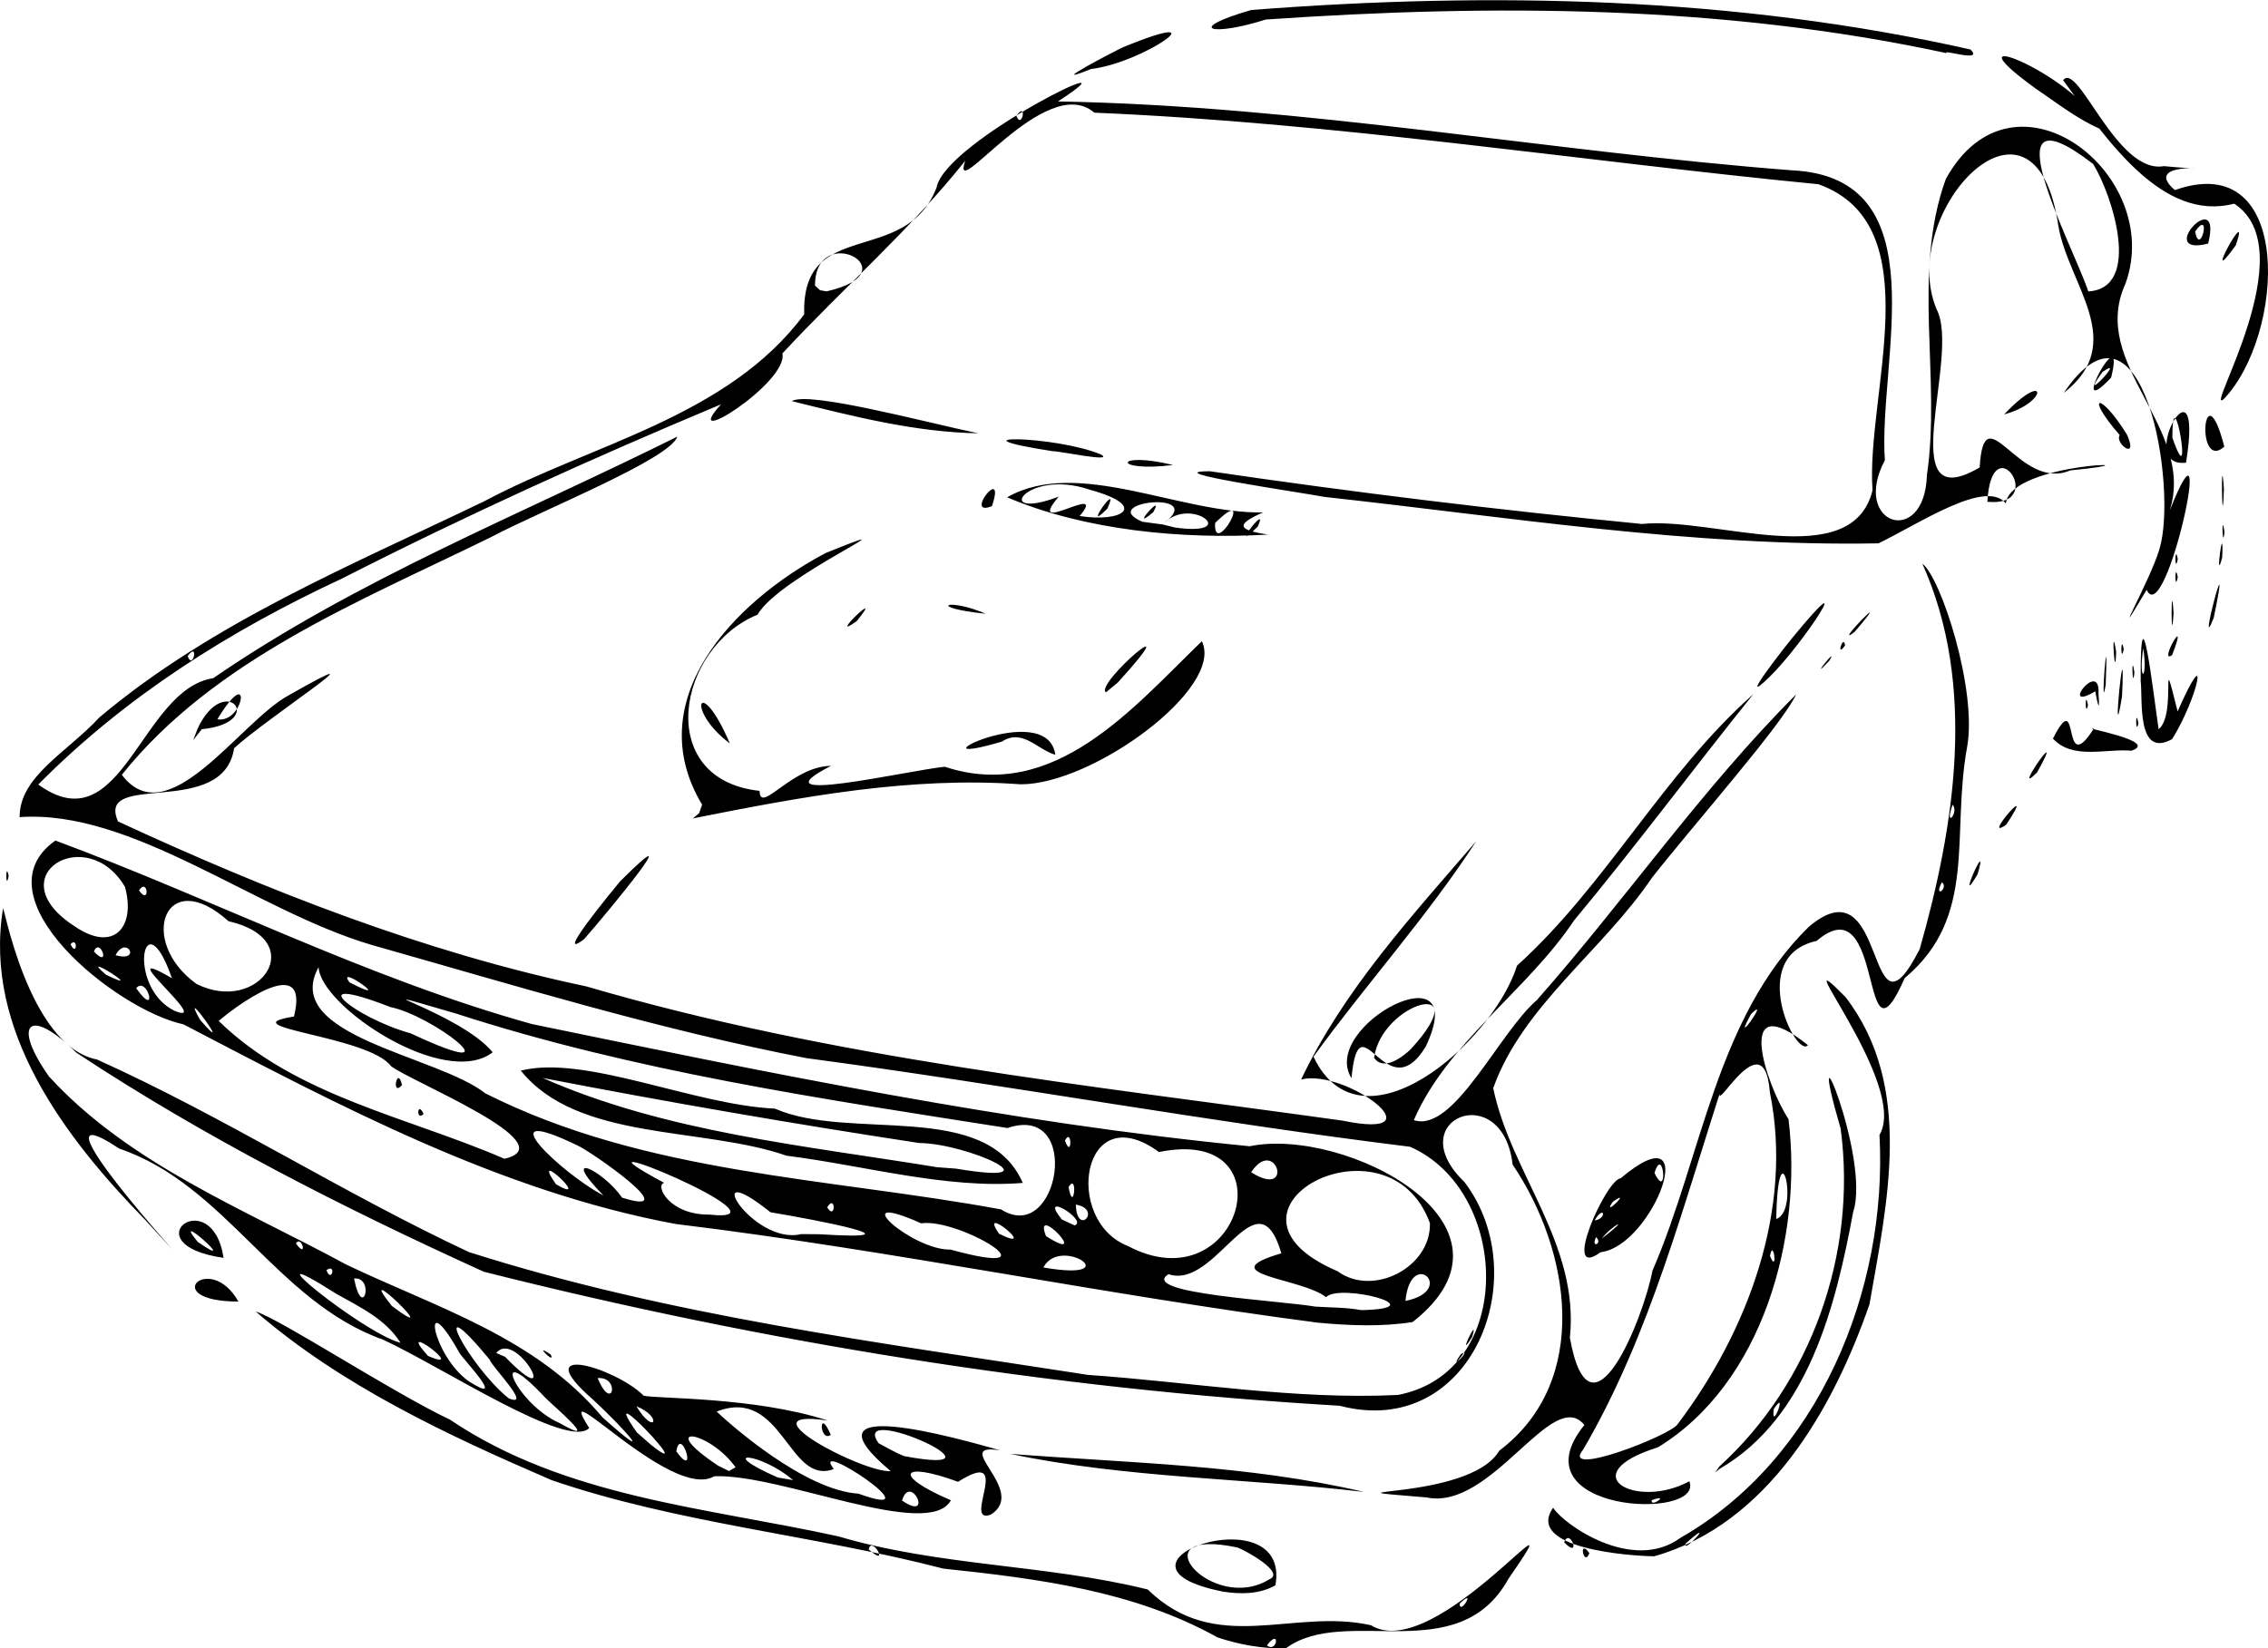
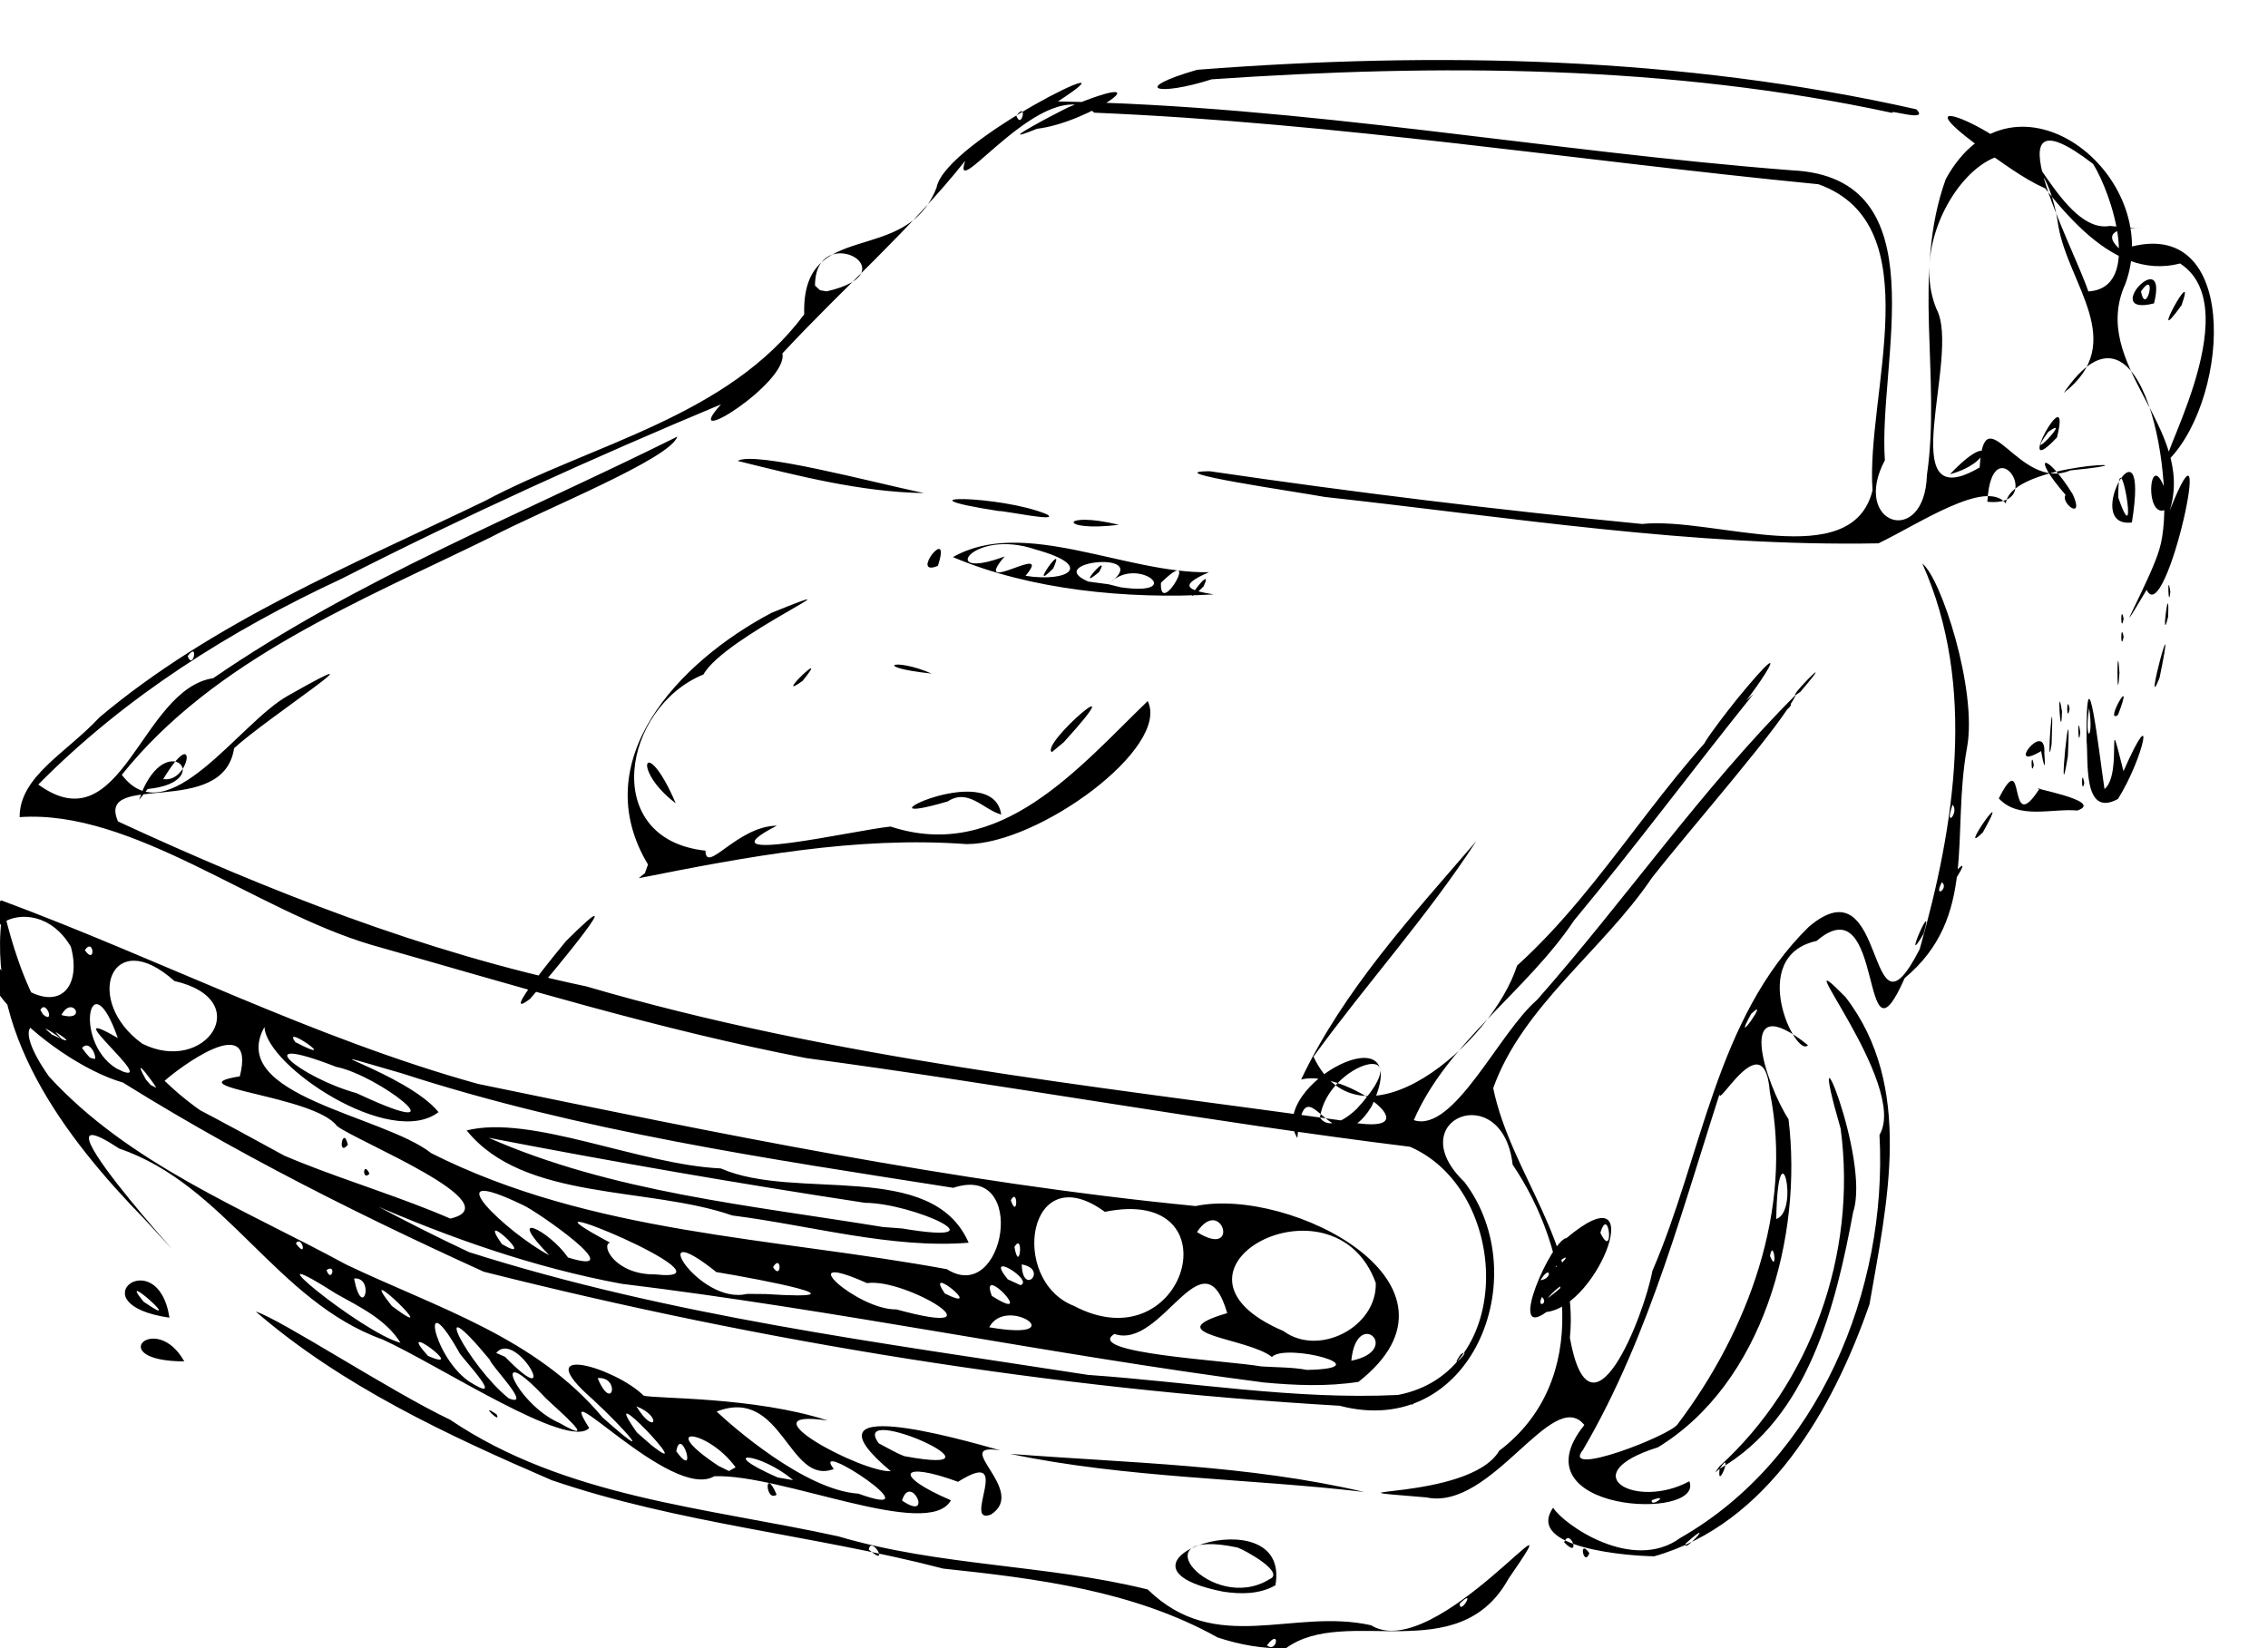
<svg xmlns="http://www.w3.org/2000/svg" xmlns:ns1="http://www.inkscape.org/namespaces/inkscape" xmlns:ns2="http://sodipodi.sourceforge.net/DTD/sodipodi-0.dtd" id="svg2" ns1:version="0.48.3.1 r9886" viewBox="0 0 532.72 387.26" version="1.1" ns2:docname="_svgclean2.svg">
  <ns2:namedview id="base" bordercolor="#666666" ns1:pageshadow="2" ns1:window-y="0" pagecolor="#ffffff" ns1:zoom="0.79061948" ns1:window-width="674" ns1:window-maximized="0" ns1:window-x="0" showgrid="false" borderopacity="1.0" ns1:current-layer="layer1" ns1:cx="361.64107" ns1:cy="230.22455" ns1:window-height="645" ns1:pageopacity="0.0" ns1:document-units="px" />
  <g id="layer1" ns1:label="Capa 1" ns1:groupmode="layer" transform="translate(-65.853 -42.499)">
-     <path id="path3009" d="m367.88 429.75c14.093-10.34 40.465 5.029 52.3-16.342 17.722-25.663-17.09 20.367-32.293 10.926-18.42-4.12-36.365 7.284-52.448-8.403-23.894-5.917-48.896-5.435-72.641-12.473-31.021-6.799-64.182-9.162-91.228-27.412-14.014-6.672-39.573-23.478-45.653-25.422 20.207 17.491 45.149 29.101 69.513 39.625 29.848 10.209 61.609 12.881 91.991 20.779 22.134 2.339 44.761 5.197 64.433 16.173 5.152 1.714 10.583 2.691 16.025 2.549zm-4.443-0.683c3.204-4.291 2.45 1.949 0 0zm45.278-9.823c4.096-3.99-0.04 3.004 0 0zm-138.8-12.7c0.585-3.536 5.224 4.607 0 0zm95.517 8.403c3.822-21.721-44.624-4.929-12.3 1.492 4.101 0.636 8.578 0.645 12.3-1.492zm-1.406-1.421c-13.459 8.384-31.411-12.506-7.51-7.456 1.773 0.621 11.386 5.897 7.51 7.456zm90.385-5.395c26.729-7.56 42.024-34.64 50.559-59.201 4.094-23.698 10.519-51.191-5.633-72.182-15.456-15.684 15.025 20.529 7.982 32.396 1.963 36.37-14.275 76.127-46.796 94.679-11.277 8.262-27.519-3.269-29.859-7.104-6.662 9.563 17.907 11.35 23.747 11.412zm7.405-3.017c7.73-6.884-0.955 2.895 0 0zm-28.563-0.263c1.368-3.67 4.157 4.279 0 0zm5.924 2.539c-2.671-3.687-1.302 3.495 0 0zm-140.63-9.027c9.003-5.604-9.865-17.068 2.274-15.113-10.18-2.891-47.736-13.526-25.734 4.892-6.847 0.347-35.382-14.91-14.802-11.901-17.294-5.638-40.563-5.085-43.248-5.85-6.726-6.668-27.62-12.752-11.885 0.941 7.592 7.048 15.194 15.71 2.25 4.193-15.768-18.895-38.949-25.755-60.22-35.926-24.079-13.071-51.029-23.652-69.813-44.178-8.901-12.599-4.565-16.493 6.411-5.614 30.232 19.992 62.802 36.503 95.699 51.47 65.805 16.598 133.25 27.519 201.04 31.491 30.926 8.117 46.182-30.387 29.31-52.563-15.282-14.688 8.96-24.552 11.322-4.088 13.539 20.028 18.596 50.784-3.134 67.206-7.048 12.061-46.372 8.582-17.128 10.977 15.348 3.253 29.626-26.251 37.108-17.014-16.638 20.59 28.303 22.614 24.66 13.224-12.431 6.767-27.679-1.62-7.382-7.978 24.692-15.069 34.052-49.539 30.673-77.09-5.377-8.288-12.991-31.47 4.565-17.397-2.722 3.289-14.542-20.869 2.033-24.482 16.253-13.939 9.988 32.955 20.696 8.727 17.228-14.42 10.863-33.5 14.647-54.211 2.463-13.463-6.167-39.945-10.509-43.159 12.881 28.631 7.56 61.858-0.619 90.57-12.872 25.193-7.187-21.361-26.091-5.202-21.797 21.421-24.976 53.768-36.684 80.768-2.034 10.867-14.549 42.587-19.393 15.74 2.282-22.107-13.847-38.518-18.006-58.643 6.831-19.243 25.802-32.406 37.298-49.449 10.2-12.955 30.602-36.009 33.854-43.055-22.178 22.175-40.125 48.274-60.882 71.794-8.942 7.672-19.546 31.348-28.92 28.222 7.869-18.227 26.502-30.234 37.659-46.94 14.446-17.381 27.926-35.532 42.09-53.139-21.218 18.806-34.491 44.774-55.501 63.782-5.756 18.168-36.657 44.948-47.813 21.385 12.382-17.074 26.677-32.828 38.224-50.625-15.06 17.512-31.136 34.931-41.123 55.986 10.448-2.648 33.312 14.531 9.625 9.651-59.511-8.31-119.63-14.552-177.49-31.513-38.211-8.059-74.791-22.461-110.03-38.759-5.327-12.062 24.754-0.498 27.263-17.211 7.63-7.046 37.804-26.619 12.733-12.38-11.452 6.274-28.317 32.945-39.107 18.626 21.783-27.196 55.908-40.712 86.517-55.742 12.315-6.498 42.297-18.456 43.958-23.707-36.603 18.226-75.085 33.443-109.01 56.75-17.067 2.616-21.341 39.335-41.088 24.984 20.442-20.673 44.986-36.131 71.249-48.346 29.141-14.851 58.949-28.364 89.123-40.974-10.246 11.293 15.892-5.084 14.408-11.96 14.145-15.243 29.95-28.953 42.941-45.255-3.637 10.899 18.913-21.167 30.325-11.307 56.985 2.398 113.48 11.288 170.09 16.813 26.671 9.536 11.068 49.587 12.701 71.921-4.858 19.653-37.293 6.123-54.136 7.894-33.95-3.295-67.767-7.431-101.49-12.383-12.95 0.013 20.614 4.851 26.952 6.034 43.214 4.728 86.455 11.709 130.07 10.901 9.636-4.652 25.246-15.222 29.916-9.377 1.046-9.882 39.817-10.155 15.152-7.765-12.126 5.162-20.252-18.561-21.3-0.692-20.887 12.263-4.287-26.248-10.132-37.186-9.437-22.709 23.179-57.366 28.622-19.504 2.38 13.78 16.465 27.384 1.265 39.172 18.712-27.528 26.855 22.454 22.466 36.709-2.069 7.246-12.683 25.851-3.001 9.553 4.49 9.774 16.799-47.403 5.425-18.625 6.143-19.657-19.074-34.227-10.415-53.266 9.405-25.677-26.294-53.51-42.182-24.617-8.025 22.136-1.069 46.541-4.439 69.578-0.525 17.173-17.927 11.679-9.873-3.513-1.676-23.217 12.994-66.49-21.86-68.108-57.494-4.443-114.55-15.17-172.38-16.179 21.586-14.012-26.491 9.22-28.497 20.207-7.276 18.923-31.796 6.773-31.094 29.813-17.955 24.142-49.673 30.339-75.058 43.864-31.062 14.971-63.889 28.45-90.461 50.798-7.789 8.396-18.816 13.877-18.769 23.458 26.477-1.87 55.288 21.926 82.595 30.002 33.835 9.586 67.689 19.962 102.18 26.618 47.36 6.324 94.382 14.979 141.81 20.828 23.496 10.236 25.081 52.981-2.866 58.312-24.198 1.171-48.528-3.029-72.744-4.712-48.81-7.59-98.24-13.83-145.42-28.85-29.67-13.87-57.46-31.77-87.385-45.25-16.32-3.21-22.073-37.5-22.079-35.42-4.636 28.571 14.553 53.762 33.237 72.928 25.221 27.353-32.419-34.071-5.915-16.574 25.021 8.515 36.887 35.942 61.883 44.859 13.733 6.306 43.608 26.032 48.486 20.773-9.287-14.476 19.285 17.32 29.375 11.345 15.696-0.642 50.369 15.163 55.592 5.641-13.876-5.917-11.792-9.306 1.668-4.336 13.365-8.441 0.817 10.255 7.653 7.722zm155.28-3.399c4.596-1.761-0.382 1.939 0 0zm-176.1 0.072c2.013-6.667 7.584 5.207 0 0zm-10.24-1.615c-12.673-0.814-29.954-16.119-33.304-19.293 15.481-6.028 16.855 17.556 27.513 13.503-6.067-7.849 24.831 12.681 5.791 5.79zm-18.966-3.806c-15.024-6.614-4.119-6 3.617 0.626l-3.617-0.626zm-13.955-2.746c-14.91-9.924-2.338-8.539 4.07 0.361l-1.565 0.871-2.506-1.232zm203.12-3.76c15.978-27.304 23.702-58.252 33.52-88.023-6.111 16.316 8.854-15.399 10.368 4.054 5.574 27.552-5.243 56.189-21.628 77.903-1.431 2.609-27.746 12.813-22.259 6.065zm-165.45-1.531c-7.207-10.109 33.445 8.127 6.043 3.034-2.113-0.809-4.04-1.997-6.043-3.034zm-47.534 1.904c1.076-6.379 5.217 7.136 0 0zm-9.254-4.443c-10.29-14.633 15.235 12.409 3.303 2.893l-3.303-2.893zm-0.127-6.154c6.254 2.476 4.321 7.103 0 0zm-18.018 3.947c-10.392-4.508-16.96-20.476-3.364-5.95 1.605 1.666 13.751 11.927 3.364 5.95zm-11.971-5.812c-9.542-7.683-19.669-27.49-4.432-9.063 0.216 1.345 10.251 11.449 4.432 9.063zm20.898-4.753c5.397-0.438 3.512 8.407 0 0zm-30.331 0.71c-8.646-6.191-11.412-23.269-2.063-6.517 1.102 1.699 11.353 12.477 2.063 6.517zm6.51-6.615c4.779-5.762 15.882 15.086 2.081 0.911l-1.208-0.529-0.873-0.382zm226.61 0.256c2.99-1.7-3.404 4.71 0 0zm-242.64 0.437c-8.249-9.168 9.936 4.321 0 0zm-6.444-3.077c-9.015-2.331-37.85-25.989-15.068-11.498 5.499 3.082 11.59 5.951 15.068 11.498zm-2.053-8.661c-9.639-12.146 13.488 10.105 0 0zm-8.87-6.453c4.965-0.421 2.004 10.23 0 0zm-6.475-1.959c2.429-1.699 1.168 3.27 0 0zm339.06-3.335c0.825-4.517 1.882 4.63 0 0zm-346.25-2.952c1.445-2.098 2.833 3.965 0 0zm347.72-5.722c0.408-22.997 5.693-1.969 0 0zm-5.914-48.165c4.93-4.844-5.003 9.106 0 0zm44.817-30.965c1.751 1.4-2.101 4.076 0 0zm2.516-18.196c1.661 1.795-2.093 5.972 0 0zm-414.56-34.92c2.671-3.687 1.302 3.495 0 0zm422.73-36.262c1.019-18.492 14.382 1.397 0 0zm23.71-49.417c-3.451-10.499-24.542-49.72 1.126-29.956 4.338 6.912 11.697 29.17-1.126 29.956zm-299.08-1.381c0.024-15.446 23.032-3.233 2.723 1.36l-1.539-0.267-1.184-1.092zm47.294-39.886c2.671-3.687 1.302 3.495 0 0zm81.669 323.31c-27.245-6.379-55.352-6.791-83.123-8.944 27.146 5.725 56.448 5.784 83.123 8.944zm83.515-5.421c20.844-12.12 27.27-38.282 31.373-60.363 4.227-12.685-11.941-50.552-2.939-19.552 3.928 29.496-7.073 59.88-28.46 79.316l-1.046 1.458 1.073-0.859zm12.716-14.05c3.49-5.261-0.69 5.768 0 0zm-221.49 6.068c-2.944-6.93-2.678 1.888 0 0zm-65.787-18.877c-4.549-3.158 1.408 2.656 0 0zm216.43-4.127c1.845-5.972-3.976 6.425 0 0zm-13.964-3.52c29.04-22.78-15.94-45.94-38.27-41.29-56.79-5.55-112.78-17.2-168.57-28.7-38.65-10.74-74.57-29.24-111.96-43.12-18.66 13.128 14.077 39.742 30.06 43.175 36.788 19.187 74.478 39.272 115.62 46.909 50.487 6.124 100.43 16.619 150.85 23.184 7.397 0.684 14.902 1.006 22.272-0.148zm-22.85-3.614c-8.434-1.445-41.599-3.088-34.51-7.627 11.246 3.873 20.817-24.347 26.518-4.896-16.907 4.965 4.851 5.773 10.489 10.301 3.277-3.383 26.242 2.689 8.248 3.045-3.541-0.669-7.164-0.574-10.746-0.823zm21.153-1.336c1.243-12.847 12.228-2.446 0 0zm-15.943-6.974c-33.289-14.214 11.825-38.374 21.691-11.306 0.31 10.365-13.359 17.436-21.691 11.306zm-69.107-0.885c4.083-7.735 20.191 3.481 0 0zm-21.792-4.2c-9.087 0.227-25.457-14.471-6.908-6.171 8.914-1.337 33.16 13.377 6.908 6.171zm41.681-0.829c-15.357-5.992-10.855-35.365 7.265-22.094 31.003-6.337 19.127 36.014-7.265 22.094zm-19.27-2.337c-3.222-8.277 11.043 6.992 0 0zm-57.5-0.478c-11.462 2.788-24.619-19.077-7.217-5.13 10.482 1.744 36.903 6.773 11.51 5.164-1.431-0.012-2.862-0.024-4.293-0.034zm46.472-0.081c-5.253-7.59 9.932 4.902 0 0zm18.045-6.846c6.333 1.127 0.191 7.633 0 0zm-3.287 3.499c-5.786-7.095 6.32 0.292 2.993 1.379l-2.993-1.379zm-82.833-1.156c-9.331 0.111-12.833-6.871-10.586-7.459-28.207-15.114 32.812 9.885 10.586 7.459zm68.557-1.216c-40.69-7.49-83.431-8.244-121.13-27.258-11.313-8.94-48.15-13.44-39.174-29.668 0.32 9.134 29.59 28.739 40.879 20.017-7.504-9.303-36.159-17.07-8.655-9.118 42.006 13.627 86.028 20.073 129.57 26.906 17.782-5.993 12.103 27.779-1.496 19.121zm5.098-6.224c-8.604-19.7-40.549-9.694-58.212-17.45-19.258-0.902-44.542-12.725-59.698-8.932 13.401 16.682 42.605 13.096 62.398 19.984 18.229 2.305 37.627 7.878 55.512 6.398zm-20.137-3.688c-31.165-5.106-63.636-8.189-92.628-20.969 29.31 5.678 58.841 10.779 88.422 15.284 11.33 0.077 33.259 10.148 8.712 6.026l-4.506-0.341zm-25.812 9.419c2.042-3.324 2.042 3.324 0 0zm-48.16-2.262c-4.537-6.52-15.052-11.44-4.406-0.526-9.626-5.015-28.083-22.378-6.08-11.74 2.828 1.19 25.781 17.072 10.486 12.266zm104.86-2.492c2.262-3.681 1.196 6.744 0 0zm-120.39-0.655c-6.498-9.248 9.032 5.263 0 0zm163.27-2.819c5.775-8.735 10.353 6.497 0 0zm-175.38-3.17c-22.642-9.819-49.005-14.687-67.113-32.373 2.801-2.54 21.661-17.032 17.673-1.048-15.817 2.528 17.539 4.521 22.792 11.65 4.473 3.557 41.343 18.352 26.648 21.771zm-18.992-10.556c-1.566-3.262-1.766 1.953 0 0zm-5.078-6.771c-1.098-4.852-2.605 3.004 0 0zm155.72 13.018c1.755-3.217 1.622 4.708 0 0zm-153.68-25.16c-13.268-3.657-26.413-14.588-4.777-6.179 9.944 1.987 29.232 17.142 7.704 7.514-0.976-0.445-1.951-0.89-2.927-1.336zm-49.466-3.172c-5.401-9.647 8.734 10.03 0 0zm-5.931-2.089c-11.454-5.486-7.443-27.141-0.682-7.691-15.435-8.99 10.053 11.457 0.682 7.691zm-9.083-5.348c2.65-3.115 5.362 7.561 0 0zm14.15-1.015c-13.985-10.095-7.356-28.104 7.537-14.729 19.352 4.423 7.274 22.169-7.537 14.729zm35.971-0.359c-3.539-4.706 11.426 5.94 0 0zm-57.197-1.782c-7.27-6.16 10.447 5.082 0 0zm2.236-4.592c2.582-4.884 6.217 1.753 0 0zm-5.078-0.846c1.368-3.67 4.158 4.279 0 0zm-5.501-1.743c1.766-1.953 1.566 3.262 0 0zm0.988-4.199c-18.311-11.742 2.77-24.592 11.804-9.273 2.588 9.461-2.635 15.583-11.804 9.273zm15.092-8.446c2.133-3.18 2.625 3.745 0 0zm23.355 96.611c-6.725-12.011-19.147-0.058 0 0zm319.95-11.601c12.494-1.466 24.492-33.98 4.72-17.37-3.456 0.276-14.155 24.33-4.72 17.37zm-1.059-3.535c1.711 1.528-1.354 2.795 0 0zm1.358 0.325c2.296-3.05 7.351-5.664 0 0zm-1.693-4.259c2.298-3.889 2.968-0.364 0 0zm4.248-4.356c4.982-3.555-2.774 4.137 0 0zm9.818-6.788c2.09-6.841 3.301 6.82 0 0zm-336.1 19.947c-2.751-17.957-22.118-3.225 0 0zm-6.076-3.756c-6.855-8.348 10.845 7.468 0 0zm271-38.458c1.874-19.537 8.047 7.984 17.439-7.417 11.199-23.757-25.137-4.936-17.439 7.417zm5.311-4.807c1.805-13.113 24.371-19.234 8.677-2.081-1.816 1.8-6.417 5.386-8.677 2.081zm-185.54-27.88c5.725-6.498 25.413-30.467 8.446-13.57-1.448 1.751-16.026 19.36-8.446 13.57zm327.3-15.244c2.985-10.112-5.525 9.39 0 0zm-462.48 0.434c-0.734-3.852-0.734 3.852 0 0zm469.19-12.06c7.83-11.753-6.199 4.337 0 0zm-308.48-1.481c25.315-5.04 51.172-9.911 76.966-8.012 16.898 0.098 47.968-22.636 42.589-33.609-16.05 15.463-34.602 37.995-60.388 29.486-8.294 0.799-45.473 9.454-26.729-0.21-9.281 0.101-16.674 11.556-16.764 5.874-24.958-2.685-19.412-33.677-0.465-41.4 4.978-8.979 40.216-24.274 16.016-14.491-22.004 11.611-43.682 34.771-29.049 59.145l-0.722 2.01-1.454 1.208zm315.73-10.79c7.465-13.354-6.564 6.615 0 0zm-230.59-4.16c-1.89-13.708-36.44 3.939-12.555-3.092 4.858-3.165 8.352 1.914 12.555 3.092zm252.76-0.952c6.88-2.305-12.607-5.538-8.818-5.231-7.868 12.387-3.029-10.656-9.618 2.39 4.658 5.039 12.49 2.294 18.436 2.841zm-329.21-1.704c-7.178-16.772-10.59-7.958 0 0zm338.76-1.012c6.086-9.694 9.091-24.193 1.3-6.524-4.313-17.239-0.049 0.686-4.462 4.194-1.207-8.069-4.342-35.736-4.218-11.366 0.521 4.236-1.059 18.339 7.381 13.696zm-6.777-21.346c1.197 7.726-1.24 8.264 0 0zm-456.01 19.009c15.596-1.565 5.373-13.714-0.976-0.163l-1.046 2.718 2.021-2.555zm3.654-2.331c8.272-13.676 6.375 1.047 0 0zm451.22 0.931c-0.708-4.037-0.689 3.153 0 0zm-3.851-6.278c0.974-20.282-2.652 16.141 0 0zm-7.997 2.047c-0.708-4.037-0.689 3.153 0 0zm2.47-2.771c0.47-8.268-9.496 4.707-0.748-0.505 0.076 0.591 1.246 6.822 0.748 0.505zm1.704-2.096c0.71-18.366-1.43 8.885 0 0zm-232.02-0.5c17.62-19.371-5.673 0.47-2.805 2.333l2.805-2.333zm153.02-1.249c8.368-8.227 21.427-28.742 5.258-9.064-0.724 0.854-13.668 17.252-5.258 9.064zm85.733-1.078c-0.755-5.354-0.449 4.74 0 0zm-71.663-2.751c2.497-4.125-5.437 5.827 0 0zm67.377-2.147c-1.289-8.113-0.214 8.444 0 0zm13.152 0.808c4.253-11.005-3.452 2.435 0 0zm-11.372-1.412c-0.734-3.852-0.734 3.852 0 0zm-65.455-0.846c-0.312-2.911-2.324 3.249 0 0zm2.234-3.174c10.413-12.197-5.755 4.392 0 0zm84.364-3.327c4.542-21.979-4.165 10.663 0 0zm-9.431-1.116c-0.623-9.793-0.623 9.793 0 0zm-309.32 1.904c7.164-8.812-7.483 5.316 0 0zm30.304-1.738c-8.947-3.905-14.172-1.469 0 0zm280-8.63c-0.734-3.852-0.734 3.852 0 0zm10.44-4.655c0.443-10.038-1.835 7.365 0 0zm-10.44 0.423c-0.734-3.852-0.734 3.852 0 0zm-213.74-5.737c-6.167-0.989-8.415-2.058-1.1-5.211-19.58 0.366-43.538-13-60.133-3.551 18.194 7.736 40.975 9.932 61.233 8.763zm-12.381-2.726c9.874-9.671-0.422 8.678 0 0zm-17.073-0.288c-10.975-4.695 15.354-7.522 5.122 0.288 6.478-6.427 18.183 3.276 2.523 1.063l-2.873-0.713-4.772-0.638zm2.546-2.246c2.985-5.297-6.109 5.116 0 0zm-17.281 0.892c6.966-8.312-13.248 5.282-4.923-4.545-15.925 5.995-7.782-6.811 7.299-1.63 14.004 3.836 7.598 7.763-2.377 6.175zm6.503-1.732c3.329-7.386-6.375 6.463 0 0zm262.39 5.489c-0.755-5.354-0.449 4.74 0 0zm-227.07-1.27c2.902-6.297-7.298 7.28 0 0zm226.94-8.886c-0.776-11.212-0.417 13.029 0 0zm-289.36 4.071c3.405-10.221-6.881 2.805 0 0zm280.46-10.198c4.441-27.41-12.3 1.442 0 0zm-3.2-5.872c-0.049-15.766 5.204 15.065 0 0zm-234.74 6.417c-13.889-3.4-14.458 1.803 0 0zm246.94-4.305c-4.916-18.996-6.906 6.082 0 0zm-263.87 1.833c-10.817-4.535-36.853-4.711-11.311-0.767 1.288-0.104 14.711 2.751 11.311 0.767zm240.98-4.706c-6.358-10.243-10.066-9.483-1.683 0.149-1.27 1.969 4.582 6.247 1.683-0.149zm-269.82-0.269c-12.857-2.713-39.754-9.951-43.78-7.564 14.363 3.557 28.901 7.3 43.78 7.564zm292.57-8.03c14.344-14.951 16.728-59.089-11.493-49.109-8.995-7.804 16.073-3.888-2.556-5.628-11.131 1.993-20.169-24.812-23.679-20.186 10.282 13.945 23.263 33.416 40.181 29 16.762 10.845-7.346 49.975-2.453 45.924zm-51.581 3.592c10.502-2.82 10.246-10.852 0 0zm25.133-8.653c3.721-15.09-10.877 11.585 0 0zm-2.046-1.302c6.173-4.378-6.321 8.687 0 0zm31.31-29.755c3.921-11.142-8.644 11.995 0 0zm-6.47-0.429c3.54-14.258-12.892 3.298 0 0zm-3.066-2.821c3.96-5.679 1.187 6.275 0 0zm-22.59-24.223c-2.934-11.229-38.113-26.255-14.983-9.457 4.873 3.306 9.592 7.019 14.983 9.457zm-236.74-13.97c12.46-1.446 31.186-14.866 7.473-5.09-1.268 0.548-19.232 9.874-7.473 5.09zm206.56-4.581c-55.29-12.448-112.65-13.636-168.92-9.283-15.758 4.553-9.417 6.326 3.416 2.24 53.334-3.66 107.44-3.443 159.92 7.907-1.259-1.032 8.842 2.339 5.582-0.864z" style="fill:#000000" ns1:connector-curvature="0" />
+     <path id="path3009" d="m367.88 429.75c14.093-10.34 40.465 5.029 52.3-16.342 17.722-25.663-17.09 20.367-32.293 10.926-18.42-4.12-36.365 7.284-52.448-8.403-23.894-5.917-48.896-5.435-72.641-12.473-31.021-6.799-64.182-9.162-91.228-27.412-14.014-6.672-39.573-23.478-45.653-25.422 20.207 17.491 45.149 29.101 69.513 39.625 29.848 10.209 61.609 12.881 91.991 20.779 22.134 2.339 44.761 5.197 64.433 16.173 5.152 1.714 10.583 2.691 16.025 2.549zm-4.443-0.683c3.204-4.291 2.45 1.949 0 0zm45.278-9.823c4.096-3.99-0.04 3.004 0 0zm-138.8-12.7c0.585-3.536 5.224 4.607 0 0zm95.517 8.403c3.822-21.721-44.624-4.929-12.3 1.492 4.101 0.636 8.578 0.645 12.3-1.492zm-1.406-1.421c-13.459 8.384-31.411-12.506-7.51-7.456 1.773 0.621 11.386 5.897 7.51 7.456zm90.385-5.395c26.729-7.56 42.024-34.64 50.559-59.201 4.094-23.698 10.519-51.191-5.633-72.182-15.456-15.684 15.025 20.529 7.982 32.396 1.963 36.37-14.275 76.127-46.796 94.679-11.277 8.262-27.519-3.269-29.859-7.104-6.662 9.563 17.907 11.35 23.747 11.412zm7.405-3.017c7.73-6.884-0.955 2.895 0 0zm-28.563-0.263c1.368-3.67 4.157 4.279 0 0zm5.924 2.539c-2.671-3.687-1.302 3.495 0 0zm-140.63-9.027c9.003-5.604-9.865-17.068 2.274-15.113-10.18-2.891-47.736-13.526-25.734 4.892-6.847 0.347-35.382-14.91-14.802-11.901-17.294-5.638-40.563-5.085-43.248-5.85-6.726-6.668-27.62-12.752-11.885 0.941 7.592 7.048 15.194 15.71 2.25 4.193-15.768-18.895-38.949-25.755-60.22-35.926-24.079-13.071-51.029-23.652-69.813-44.178-8.901-12.599-4.565-16.493 6.411-5.614 30.232 19.992 62.802 36.503 95.699 51.47 65.805 16.598 133.25 27.519 201.04 31.491 30.926 8.117 46.182-30.387 29.31-52.563-15.282-14.688 8.96-24.552 11.322-4.088 13.539 20.028 18.596 50.784-3.134 67.206-7.048 12.061-46.372 8.582-17.128 10.977 15.348 3.253 29.626-26.251 37.108-17.014-16.638 20.59 28.303 22.614 24.66 13.224-12.431 6.767-27.679-1.62-7.382-7.978 24.692-15.069 34.052-49.539 30.673-77.09-5.377-8.288-12.991-31.47 4.565-17.397-2.722 3.289-14.542-20.869 2.033-24.482 16.253-13.939 9.988 32.955 20.696 8.727 17.228-14.42 10.863-33.5 14.647-54.211 2.463-13.463-6.167-39.945-10.509-43.159 12.881 28.631 7.56 61.858-0.619 90.57-12.872 25.193-7.187-21.361-26.091-5.202-21.797 21.421-24.976 53.768-36.684 80.768-2.034 10.867-14.549 42.587-19.393 15.74 2.282-22.107-13.847-38.518-18.006-58.643 6.831-19.243 25.802-32.406 37.298-49.449 10.2-12.955 30.602-36.009 33.854-43.055-22.178 22.175-40.125 48.274-60.882 71.794-8.942 7.672-19.546 31.348-28.92 28.222 7.869-18.227 26.502-30.234 37.659-46.94 14.446-17.381 27.926-35.532 42.09-53.139-21.218 18.806-34.491 44.774-55.501 63.782-5.756 18.168-36.657 44.948-47.813 21.385 12.382-17.074 26.677-32.828 38.224-50.625-15.06 17.512-31.136 34.931-41.123 55.986 10.448-2.648 33.312 14.531 9.625 9.651-59.511-8.31-119.63-14.552-177.49-31.513-38.211-8.059-74.791-22.461-110.03-38.759-5.327-12.062 24.754-0.498 27.263-17.211 7.63-7.046 37.804-26.619 12.733-12.38-11.452 6.274-28.317 32.945-39.107 18.626 21.783-27.196 55.908-40.712 86.517-55.742 12.315-6.498 42.297-18.456 43.958-23.707-36.603 18.226-75.085 33.443-109.01 56.75-17.067 2.616-21.341 39.335-41.088 24.984 20.442-20.673 44.986-36.131 71.249-48.346 29.141-14.851 58.949-28.364 89.123-40.974-10.246 11.293 15.892-5.084 14.408-11.96 14.145-15.243 29.95-28.953 42.941-45.255-3.637 10.899 18.913-21.167 30.325-11.307 56.985 2.398 113.48 11.288 170.09 16.813 26.671 9.536 11.068 49.587 12.701 71.921-4.858 19.653-37.293 6.123-54.136 7.894-33.95-3.295-67.767-7.431-101.49-12.383-12.95 0.013 20.614 4.851 26.952 6.034 43.214 4.728 86.455 11.709 130.07 10.901 9.636-4.652 25.246-15.222 29.916-9.377 1.046-9.882 39.817-10.155 15.152-7.765-12.126 5.162-20.252-18.561-21.3-0.692-20.887 12.263-4.287-26.248-10.132-37.186-9.437-22.709 23.179-57.366 28.622-19.504 2.38 13.78 16.465 27.384 1.265 39.172 18.712-27.528 26.855 22.454 22.466 36.709-2.069 7.246-12.683 25.851-3.001 9.553 4.49 9.774 16.799-47.403 5.425-18.625 6.143-19.657-19.074-34.227-10.415-53.266 9.405-25.677-26.294-53.51-42.182-24.617-8.025 22.136-1.069 46.541-4.439 69.578-0.525 17.173-17.927 11.679-9.873-3.513-1.676-23.217 12.994-66.49-21.86-68.108-57.494-4.443-114.55-15.17-172.38-16.179 21.586-14.012-26.491 9.22-28.497 20.207-7.276 18.923-31.796 6.773-31.094 29.813-17.955 24.142-49.673 30.339-75.058 43.864-31.062 14.971-63.889 28.45-90.461 50.798-7.789 8.396-18.816 13.877-18.769 23.458 26.477-1.87 55.288 21.926 82.595 30.002 33.835 9.586 67.689 19.962 102.18 26.618 47.36 6.324 94.382 14.979 141.81 20.828 23.496 10.236 25.081 52.981-2.866 58.312-24.198 1.171-48.528-3.029-72.744-4.712-48.81-7.59-98.24-13.83-145.42-28.85-29.67-13.87-57.46-31.77-87.385-45.25-16.32-3.21-22.073-37.5-22.079-35.42-4.636 28.571 14.553 53.762 33.237 72.928 25.221 27.353-32.419-34.071-5.915-16.574 25.021 8.515 36.887 35.942 61.883 44.859 13.733 6.306 43.608 26.032 48.486 20.773-9.287-14.476 19.285 17.32 29.375 11.345 15.696-0.642 50.369 15.163 55.592 5.641-13.876-5.917-11.792-9.306 1.668-4.336 13.365-8.441 0.817 10.255 7.653 7.722zm155.28-3.399c4.596-1.761-0.382 1.939 0 0zm-176.1 0.072c2.013-6.667 7.584 5.207 0 0zm-10.24-1.615c-12.673-0.814-29.954-16.119-33.304-19.293 15.481-6.028 16.855 17.556 27.513 13.503-6.067-7.849 24.831 12.681 5.791 5.79zm-18.966-3.806c-15.024-6.614-4.119-6 3.617 0.626l-3.617-0.626zm-13.955-2.746c-14.91-9.924-2.338-8.539 4.07 0.361l-1.565 0.871-2.506-1.232zm203.12-3.76c15.978-27.304 23.702-58.252 33.52-88.023-6.111 16.316 8.854-15.399 10.368 4.054 5.574 27.552-5.243 56.189-21.628 77.903-1.431 2.609-27.746 12.813-22.259 6.065zm-165.45-1.531c-7.207-10.109 33.445 8.127 6.043 3.034-2.113-0.809-4.04-1.997-6.043-3.034zm-47.534 1.904c1.076-6.379 5.217 7.136 0 0zm-9.254-4.443c-10.29-14.633 15.235 12.409 3.303 2.893l-3.303-2.893zm-0.127-6.154c6.254 2.476 4.321 7.103 0 0zm-18.018 3.947c-10.392-4.508-16.96-20.476-3.364-5.95 1.605 1.666 13.751 11.927 3.364 5.95zm-11.971-5.812c-9.542-7.683-19.669-27.49-4.432-9.063 0.216 1.345 10.251 11.449 4.432 9.063zm20.898-4.753c5.397-0.438 3.512 8.407 0 0zm-30.331 0.71c-8.646-6.191-11.412-23.269-2.063-6.517 1.102 1.699 11.353 12.477 2.063 6.517zm6.51-6.615c4.779-5.762 15.882 15.086 2.081 0.911l-1.208-0.529-0.873-0.382zm226.61 0.256c2.99-1.7-3.404 4.71 0 0zm-242.64 0.437c-8.249-9.168 9.936 4.321 0 0zm-6.444-3.077c-9.015-2.331-37.85-25.989-15.068-11.498 5.499 3.082 11.59 5.951 15.068 11.498zm-2.053-8.661c-9.639-12.146 13.488 10.105 0 0zm-8.87-6.453c4.965-0.421 2.004 10.23 0 0zm-6.475-1.959c2.429-1.699 1.168 3.27 0 0zm339.06-3.335c0.825-4.517 1.882 4.63 0 0zm-346.25-2.952c1.445-2.098 2.833 3.965 0 0zm347.72-5.722c0.408-22.997 5.693-1.969 0 0zm-5.914-48.165c4.93-4.844-5.003 9.106 0 0zm44.817-30.965c1.751 1.4-2.101 4.076 0 0zm2.516-18.196c1.661 1.795-2.093 5.972 0 0zm-414.56-34.92c2.671-3.687 1.302 3.495 0 0zm422.73-36.262c1.019-18.492 14.382 1.397 0 0zm23.71-49.417c-3.451-10.499-24.542-49.72 1.126-29.956 4.338 6.912 11.697 29.17-1.126 29.956zm-299.08-1.381c0.024-15.446 23.032-3.233 2.723 1.36l-1.539-0.267-1.184-1.092zm47.294-39.886c2.671-3.687 1.302 3.495 0 0zm81.669 323.31c-27.245-6.379-55.352-6.791-83.123-8.944 27.146 5.725 56.448 5.784 83.123 8.944zm83.515-5.421c20.844-12.12 27.27-38.282 31.373-60.363 4.227-12.685-11.941-50.552-2.939-19.552 3.928 29.496-7.073 59.88-28.46 79.316l-1.046 1.458 1.073-0.859zc3.49-5.261-0.69 5.768 0 0zm-221.49 6.068c-2.944-6.93-2.678 1.888 0 0zm-65.787-18.877c-4.549-3.158 1.408 2.656 0 0zm216.43-4.127c1.845-5.972-3.976 6.425 0 0zm-13.964-3.52c29.04-22.78-15.94-45.94-38.27-41.29-56.79-5.55-112.78-17.2-168.57-28.7-38.65-10.74-74.57-29.24-111.96-43.12-18.66 13.128 14.077 39.742 30.06 43.175 36.788 19.187 74.478 39.272 115.62 46.909 50.487 6.124 100.43 16.619 150.85 23.184 7.397 0.684 14.902 1.006 22.272-0.148zm-22.85-3.614c-8.434-1.445-41.599-3.088-34.51-7.627 11.246 3.873 20.817-24.347 26.518-4.896-16.907 4.965 4.851 5.773 10.489 10.301 3.277-3.383 26.242 2.689 8.248 3.045-3.541-0.669-7.164-0.574-10.746-0.823zm21.153-1.336c1.243-12.847 12.228-2.446 0 0zm-15.943-6.974c-33.289-14.214 11.825-38.374 21.691-11.306 0.31 10.365-13.359 17.436-21.691 11.306zm-69.107-0.885c4.083-7.735 20.191 3.481 0 0zm-21.792-4.2c-9.087 0.227-25.457-14.471-6.908-6.171 8.914-1.337 33.16 13.377 6.908 6.171zm41.681-0.829c-15.357-5.992-10.855-35.365 7.265-22.094 31.003-6.337 19.127 36.014-7.265 22.094zm-19.27-2.337c-3.222-8.277 11.043 6.992 0 0zm-57.5-0.478c-11.462 2.788-24.619-19.077-7.217-5.13 10.482 1.744 36.903 6.773 11.51 5.164-1.431-0.012-2.862-0.024-4.293-0.034zm46.472-0.081c-5.253-7.59 9.932 4.902 0 0zm18.045-6.846c6.333 1.127 0.191 7.633 0 0zm-3.287 3.499c-5.786-7.095 6.32 0.292 2.993 1.379l-2.993-1.379zm-82.833-1.156c-9.331 0.111-12.833-6.871-10.586-7.459-28.207-15.114 32.812 9.885 10.586 7.459zm68.557-1.216c-40.69-7.49-83.431-8.244-121.13-27.258-11.313-8.94-48.15-13.44-39.174-29.668 0.32 9.134 29.59 28.739 40.879 20.017-7.504-9.303-36.159-17.07-8.655-9.118 42.006 13.627 86.028 20.073 129.57 26.906 17.782-5.993 12.103 27.779-1.496 19.121zm5.098-6.224c-8.604-19.7-40.549-9.694-58.212-17.45-19.258-0.902-44.542-12.725-59.698-8.932 13.401 16.682 42.605 13.096 62.398 19.984 18.229 2.305 37.627 7.878 55.512 6.398zm-20.137-3.688c-31.165-5.106-63.636-8.189-92.628-20.969 29.31 5.678 58.841 10.779 88.422 15.284 11.33 0.077 33.259 10.148 8.712 6.026l-4.506-0.341zm-25.812 9.419c2.042-3.324 2.042 3.324 0 0zm-48.16-2.262c-4.537-6.52-15.052-11.44-4.406-0.526-9.626-5.015-28.083-22.378-6.08-11.74 2.828 1.19 25.781 17.072 10.486 12.266zm104.86-2.492c2.262-3.681 1.196 6.744 0 0zm-120.39-0.655c-6.498-9.248 9.032 5.263 0 0zm163.27-2.819c5.775-8.735 10.353 6.497 0 0zm-175.38-3.17c-22.642-9.819-49.005-14.687-67.113-32.373 2.801-2.54 21.661-17.032 17.673-1.048-15.817 2.528 17.539 4.521 22.792 11.65 4.473 3.557 41.343 18.352 26.648 21.771zm-18.992-10.556c-1.566-3.262-1.766 1.953 0 0zm-5.078-6.771c-1.098-4.852-2.605 3.004 0 0zm155.72 13.018c1.755-3.217 1.622 4.708 0 0zm-153.68-25.16c-13.268-3.657-26.413-14.588-4.777-6.179 9.944 1.987 29.232 17.142 7.704 7.514-0.976-0.445-1.951-0.89-2.927-1.336zm-49.466-3.172c-5.401-9.647 8.734 10.03 0 0zm-5.931-2.089c-11.454-5.486-7.443-27.141-0.682-7.691-15.435-8.99 10.053 11.457 0.682 7.691zm-9.083-5.348c2.65-3.115 5.362 7.561 0 0zm14.15-1.015c-13.985-10.095-7.356-28.104 7.537-14.729 19.352 4.423 7.274 22.169-7.537 14.729zm35.971-0.359c-3.539-4.706 11.426 5.94 0 0zm-57.197-1.782c-7.27-6.16 10.447 5.082 0 0zm2.236-4.592c2.582-4.884 6.217 1.753 0 0zm-5.078-0.846c1.368-3.67 4.158 4.279 0 0zm-5.501-1.743c1.766-1.953 1.566 3.262 0 0zm0.988-4.199c-18.311-11.742 2.77-24.592 11.804-9.273 2.588 9.461-2.635 15.583-11.804 9.273zm15.092-8.446c2.133-3.18 2.625 3.745 0 0zm23.355 96.611c-6.725-12.011-19.147-0.058 0 0zm319.95-11.601c12.494-1.466 24.492-33.98 4.72-17.37-3.456 0.276-14.155 24.33-4.72 17.37zm-1.059-3.535c1.711 1.528-1.354 2.795 0 0zm1.358 0.325c2.296-3.05 7.351-5.664 0 0zm-1.693-4.259c2.298-3.889 2.968-0.364 0 0zm4.248-4.356c4.982-3.555-2.774 4.137 0 0zm9.818-6.788c2.09-6.841 3.301 6.82 0 0zm-336.1 19.947c-2.751-17.957-22.118-3.225 0 0zm-6.076-3.756c-6.855-8.348 10.845 7.468 0 0zm271-38.458c1.874-19.537 8.047 7.984 17.439-7.417 11.199-23.757-25.137-4.936-17.439 7.417zm5.311-4.807c1.805-13.113 24.371-19.234 8.677-2.081-1.816 1.8-6.417 5.386-8.677 2.081zm-185.54-27.88c5.725-6.498 25.413-30.467 8.446-13.57-1.448 1.751-16.026 19.36-8.446 13.57zm327.3-15.244c2.985-10.112-5.525 9.39 0 0zm-462.48 0.434c-0.734-3.852-0.734 3.852 0 0zm469.19-12.06c7.83-11.753-6.199 4.337 0 0zm-308.48-1.481c25.315-5.04 51.172-9.911 76.966-8.012 16.898 0.098 47.968-22.636 42.589-33.609-16.05 15.463-34.602 37.995-60.388 29.486-8.294 0.799-45.473 9.454-26.729-0.21-9.281 0.101-16.674 11.556-16.764 5.874-24.958-2.685-19.412-33.677-0.465-41.4 4.978-8.979 40.216-24.274 16.016-14.491-22.004 11.611-43.682 34.771-29.049 59.145l-0.722 2.01-1.454 1.208zm315.73-10.79c7.465-13.354-6.564 6.615 0 0zm-230.59-4.16c-1.89-13.708-36.44 3.939-12.555-3.092 4.858-3.165 8.352 1.914 12.555 3.092zm252.76-0.952c6.88-2.305-12.607-5.538-8.818-5.231-7.868 12.387-3.029-10.656-9.618 2.39 4.658 5.039 12.49 2.294 18.436 2.841zm-329.21-1.704c-7.178-16.772-10.59-7.958 0 0zm338.76-1.012c6.086-9.694 9.091-24.193 1.3-6.524-4.313-17.239-0.049 0.686-4.462 4.194-1.207-8.069-4.342-35.736-4.218-11.366 0.521 4.236-1.059 18.339 7.381 13.696zm-6.777-21.346c1.197 7.726-1.24 8.264 0 0zm-456.01 19.009c15.596-1.565 5.373-13.714-0.976-0.163l-1.046 2.718 2.021-2.555zm3.654-2.331c8.272-13.676 6.375 1.047 0 0zm451.22 0.931c-0.708-4.037-0.689 3.153 0 0zm-3.851-6.278c0.974-20.282-2.652 16.141 0 0zm-7.997 2.047c-0.708-4.037-0.689 3.153 0 0zm2.47-2.771c0.47-8.268-9.496 4.707-0.748-0.505 0.076 0.591 1.246 6.822 0.748 0.505zm1.704-2.096c0.71-18.366-1.43 8.885 0 0zm-232.02-0.5c17.62-19.371-5.673 0.47-2.805 2.333l2.805-2.333zm153.02-1.249c8.368-8.227 21.427-28.742 5.258-9.064-0.724 0.854-13.668 17.252-5.258 9.064zm85.733-1.078c-0.755-5.354-0.449 4.74 0 0zm-71.663-2.751c2.497-4.125-5.437 5.827 0 0zm67.377-2.147c-1.289-8.113-0.214 8.444 0 0zm13.152 0.808c4.253-11.005-3.452 2.435 0 0zm-11.372-1.412c-0.734-3.852-0.734 3.852 0 0zm-65.455-0.846c-0.312-2.911-2.324 3.249 0 0zm2.234-3.174c10.413-12.197-5.755 4.392 0 0zm84.364-3.327c4.542-21.979-4.165 10.663 0 0zm-9.431-1.116c-0.623-9.793-0.623 9.793 0 0zm-309.32 1.904c7.164-8.812-7.483 5.316 0 0zm30.304-1.738c-8.947-3.905-14.172-1.469 0 0zm280-8.63c-0.734-3.852-0.734 3.852 0 0zm10.44-4.655c0.443-10.038-1.835 7.365 0 0zm-10.44 0.423c-0.734-3.852-0.734 3.852 0 0zm-213.74-5.737c-6.167-0.989-8.415-2.058-1.1-5.211-19.58 0.366-43.538-13-60.133-3.551 18.194 7.736 40.975 9.932 61.233 8.763zm-12.381-2.726c9.874-9.671-0.422 8.678 0 0zm-17.073-0.288c-10.975-4.695 15.354-7.522 5.122 0.288 6.478-6.427 18.183 3.276 2.523 1.063l-2.873-0.713-4.772-0.638zm2.546-2.246c2.985-5.297-6.109 5.116 0 0zm-17.281 0.892c6.966-8.312-13.248 5.282-4.923-4.545-15.925 5.995-7.782-6.811 7.299-1.63 14.004 3.836 7.598 7.763-2.377 6.175zm6.503-1.732c3.329-7.386-6.375 6.463 0 0zm262.39 5.489c-0.755-5.354-0.449 4.74 0 0zm-227.07-1.27c2.902-6.297-7.298 7.28 0 0zm226.94-8.886c-0.776-11.212-0.417 13.029 0 0zm-289.36 4.071c3.405-10.221-6.881 2.805 0 0zm280.46-10.198c4.441-27.41-12.3 1.442 0 0zm-3.2-5.872c-0.049-15.766 5.204 15.065 0 0zm-234.74 6.417c-13.889-3.4-14.458 1.803 0 0zm246.94-4.305c-4.916-18.996-6.906 6.082 0 0zm-263.87 1.833c-10.817-4.535-36.853-4.711-11.311-0.767 1.288-0.104 14.711 2.751 11.311 0.767zm240.98-4.706c-6.358-10.243-10.066-9.483-1.683 0.149-1.27 1.969 4.582 6.247 1.683-0.149zm-269.82-0.269c-12.857-2.713-39.754-9.951-43.78-7.564 14.363 3.557 28.901 7.3 43.78 7.564zm292.57-8.03c14.344-14.951 16.728-59.089-11.493-49.109-8.995-7.804 16.073-3.888-2.556-5.628-11.131 1.993-20.169-24.812-23.679-20.186 10.282 13.945 23.263 33.416 40.181 29 16.762 10.845-7.346 49.975-2.453 45.924zm-51.581 3.592c10.502-2.82 10.246-10.852 0 0zm25.133-8.653c3.721-15.09-10.877 11.585 0 0zm-2.046-1.302c6.173-4.378-6.321 8.687 0 0zm31.31-29.755c3.921-11.142-8.644 11.995 0 0zm-6.47-0.429c3.54-14.258-12.892 3.298 0 0zm-3.066-2.821c3.96-5.679 1.187 6.275 0 0zm-22.59-24.223c-2.934-11.229-38.113-26.255-14.983-9.457 4.873 3.306 9.592 7.019 14.983 9.457zm-236.74-13.97c12.46-1.446 31.186-14.866 7.473-5.09-1.268 0.548-19.232 9.874-7.473 5.09zm206.56-4.581c-55.29-12.448-112.65-13.636-168.92-9.283-15.758 4.553-9.417 6.326 3.416 2.24 53.334-3.66 107.44-3.443 159.92 7.907-1.259-1.032 8.842 2.339 5.582-0.864z" style="fill:#000000" ns1:connector-curvature="0" />
  </g>
</svg>